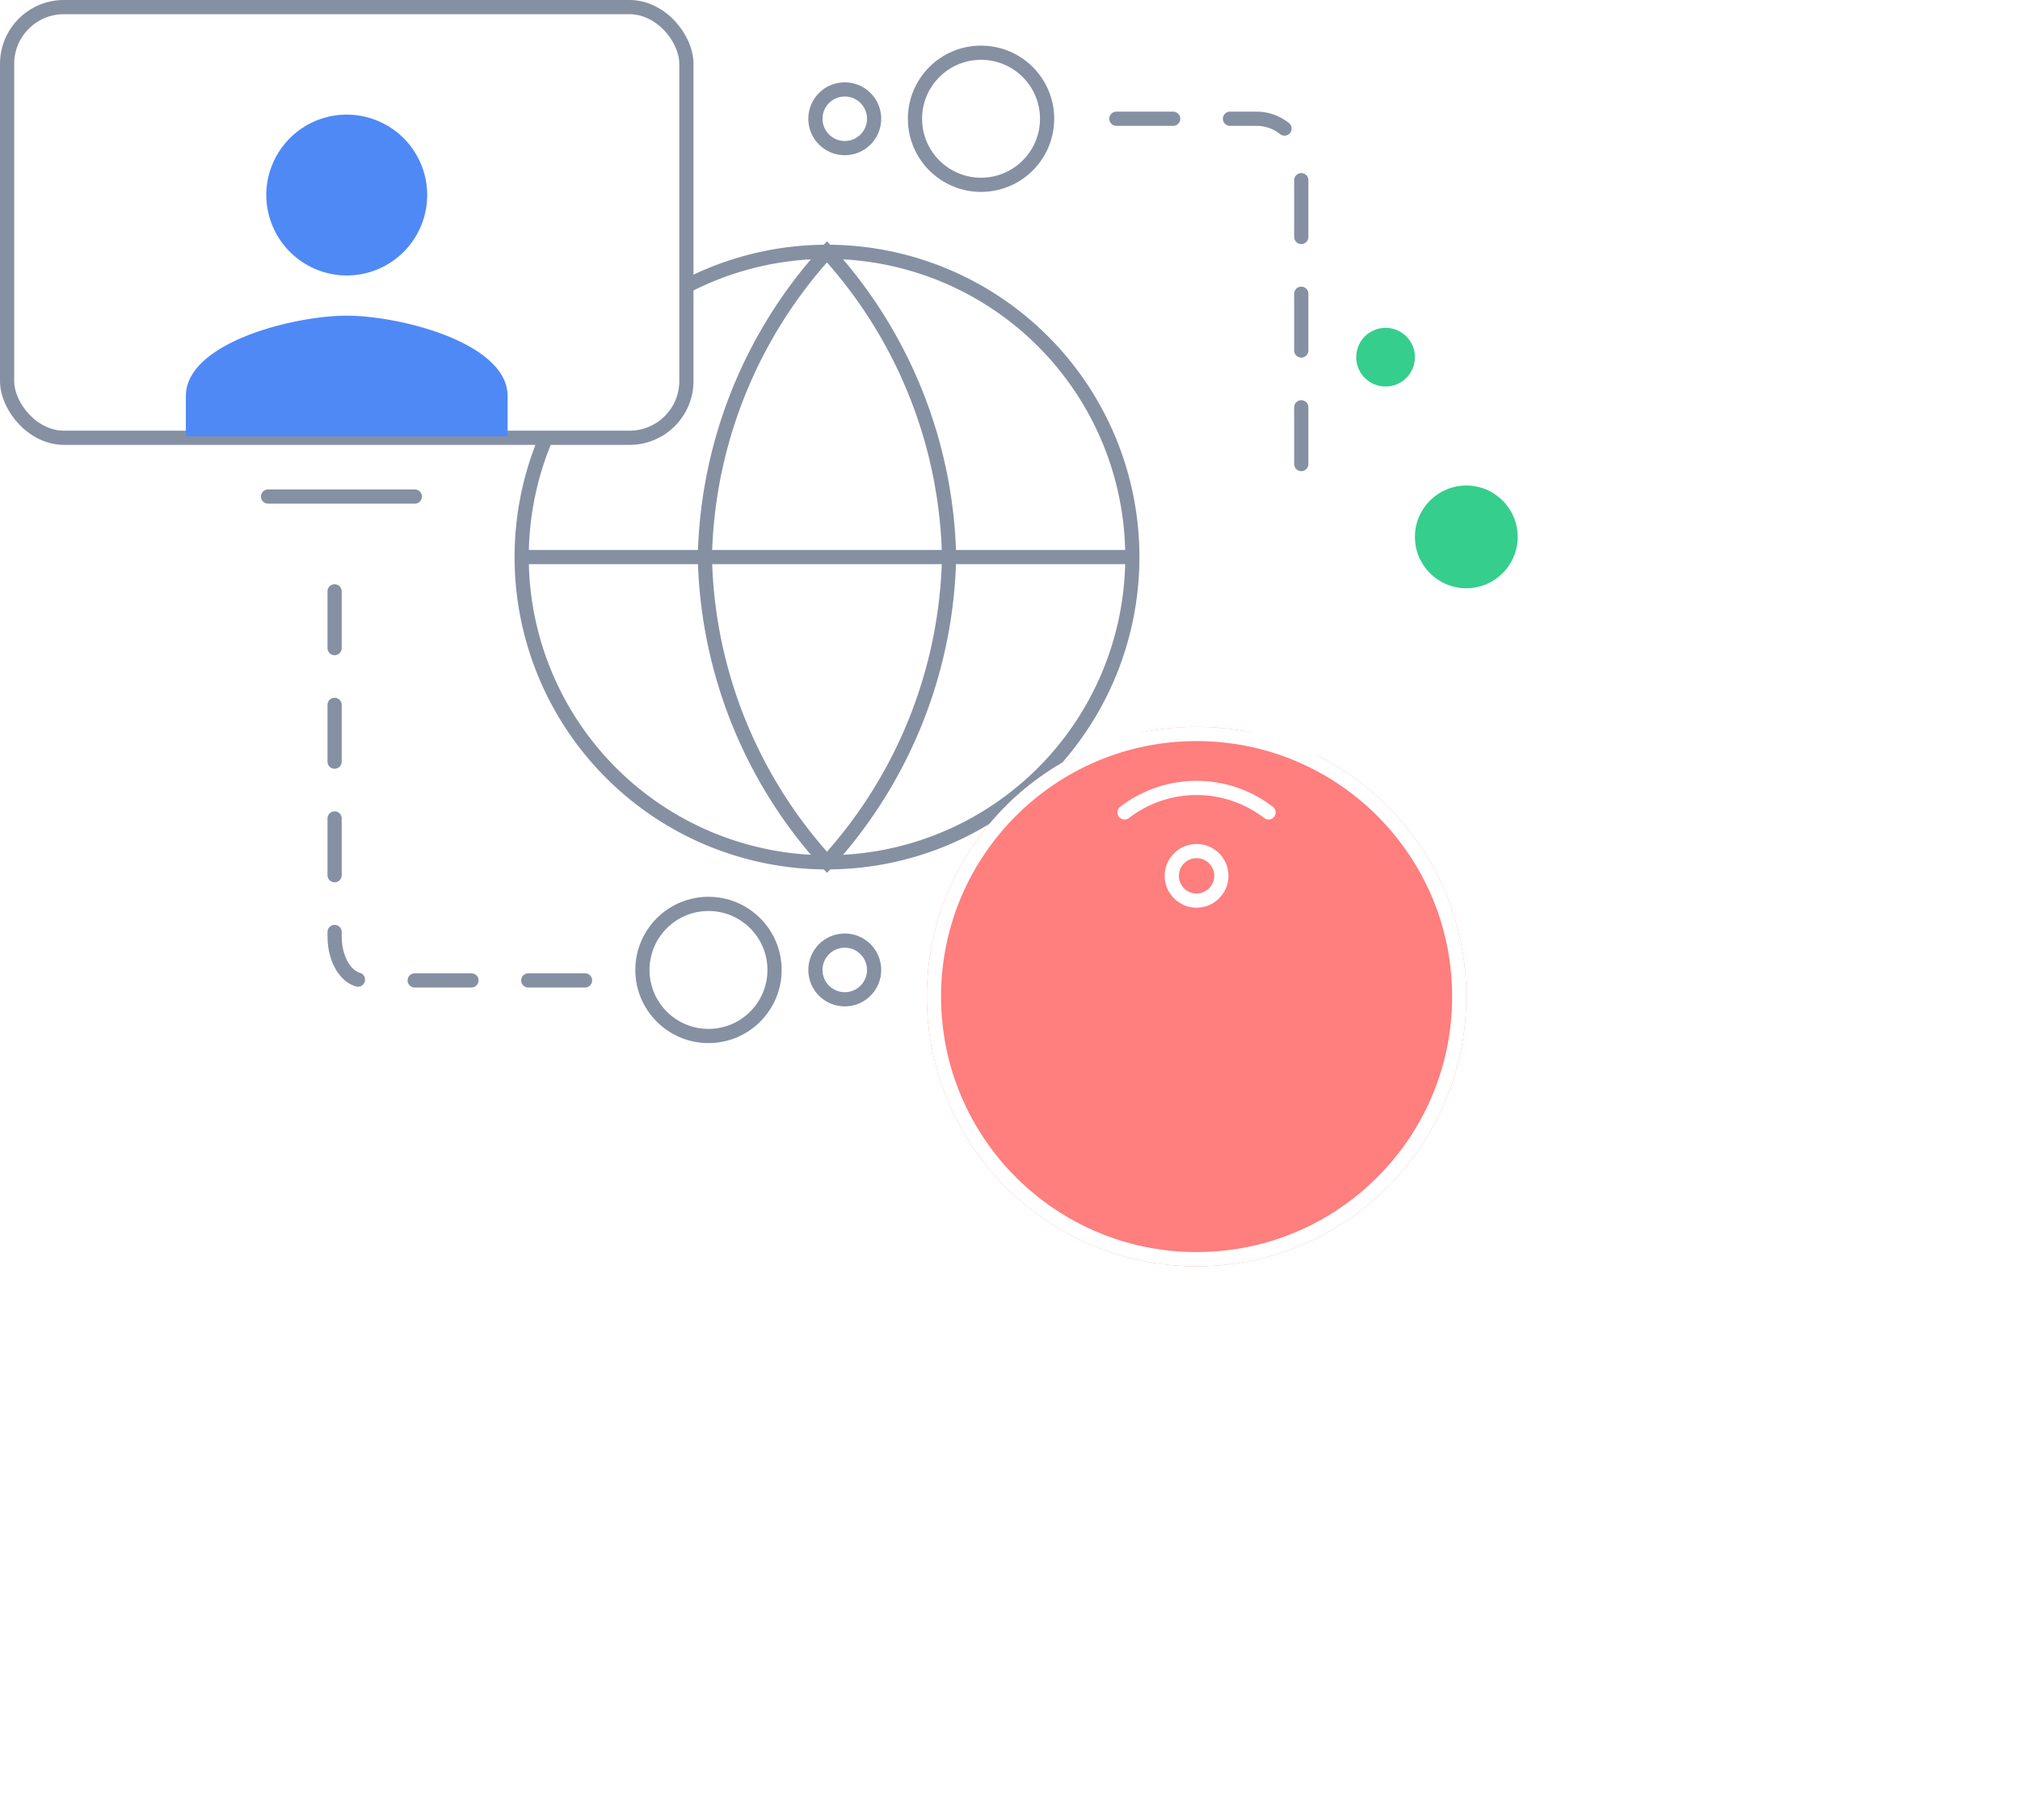
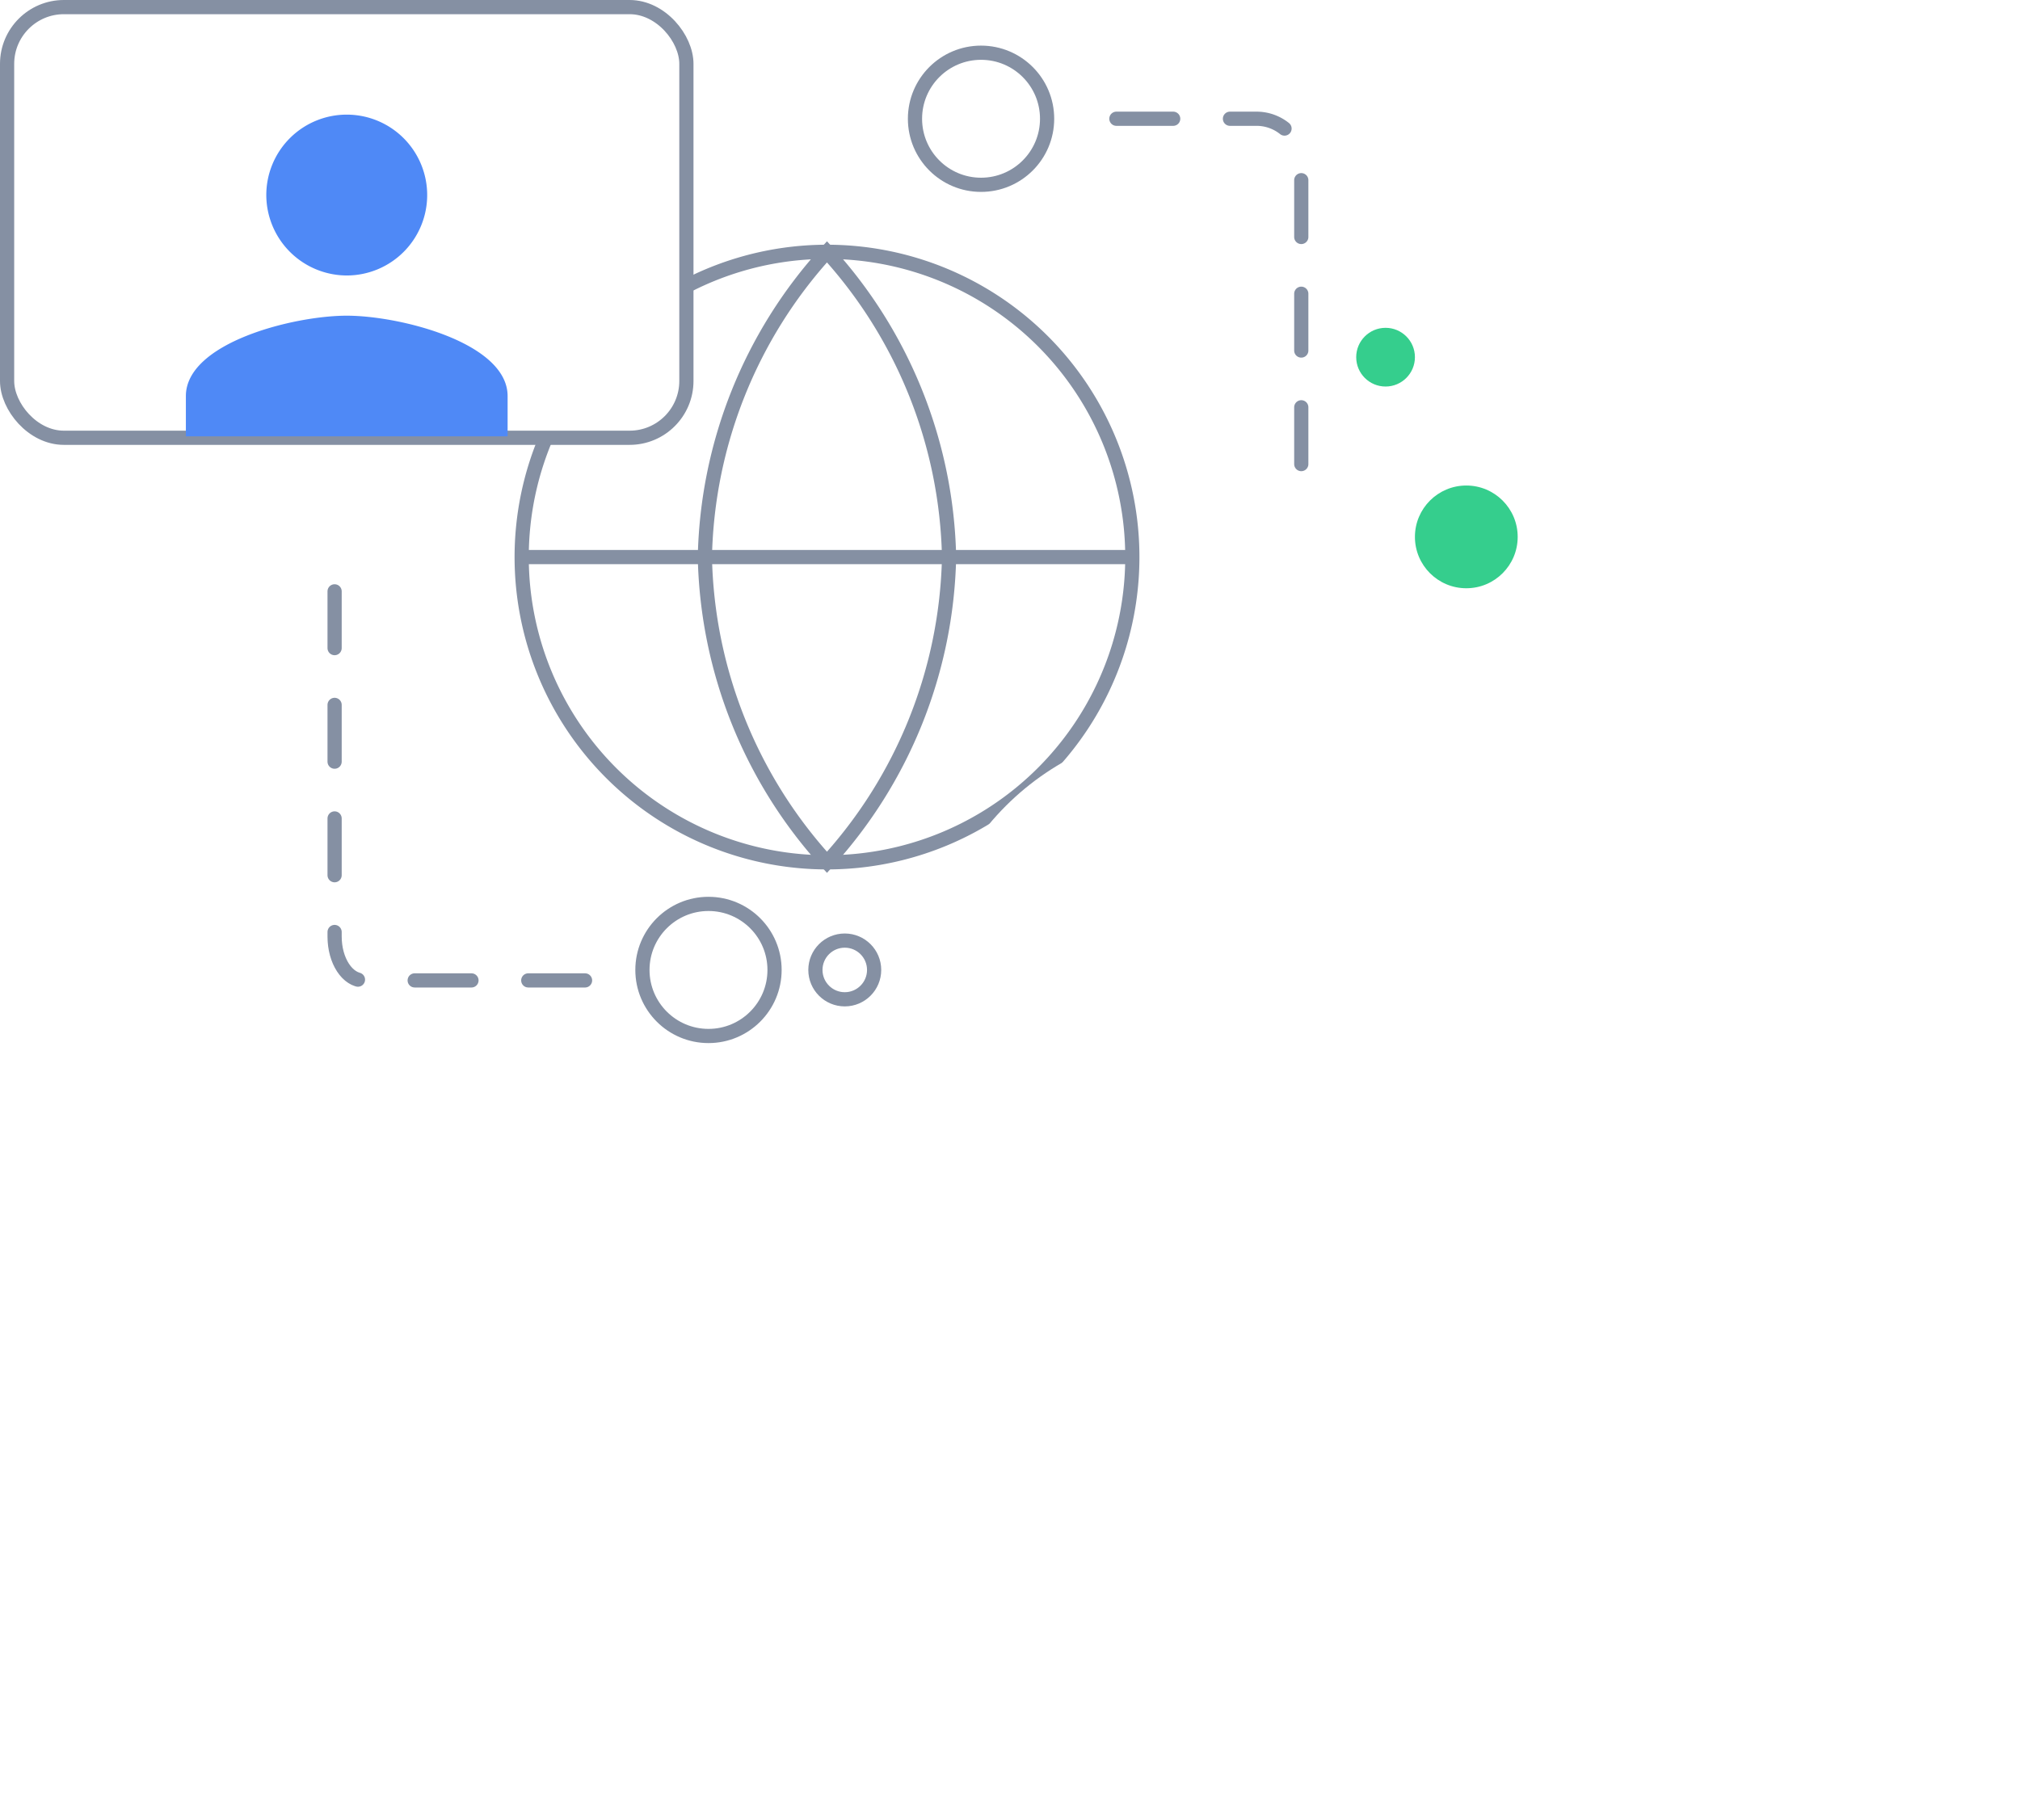
<svg xmlns="http://www.w3.org/2000/svg" width="142.281" height="128.213" viewBox="0 0 142.281 128.213">
  <defs>
    <style>.a{fill:#35ce8d;}.b{fill:#fff;}.b,.c,.d,.f{stroke:#8590a3;}.c,.d,.f,.g,.j{fill:none;}.c,.d,.f,.g{stroke-linecap:round;}.d,.f{stroke-miterlimit:10;}.e{fill:#ff7e7e;}.e,.g{stroke:#fff;}.f{stroke-dasharray:4;}.h{fill:#4f89f6;}.i{stroke:none;}.k{filter:url(#a);}</style>
    <filter id="a" x="26.281" y="12.213" width="116" height="116" filterUnits="userSpaceOnUse">
      <feOffset dy="13" input="SourceAlpha" />
      <feGaussianBlur stdDeviation="13" result="b" />
      <feFlood flood-color="#e05656" flood-opacity="0.169" />
      <feComposite operator="in" in2="b" />
      <feComposite in="SourceGraphic" />
    </filter>
  </defs>
  <g transform="translate(-683.457 -1635.969)">
    <circle class="a" cx="3.619" cy="3.619" r="3.619" transform="translate(783.119 1670.175)" />
    <circle class="a" cx="2.068" cy="2.068" r="2.068" transform="translate(778.983 1659.065)" />
    <g transform="translate(720.203 1653.71)">
      <path class="b" d="M46.011,24.506A21.506,21.506,0,1,1,24.506,3,21.506,21.506,0,0,1,46.011,24.506Z" transform="translate(-3 -3)" />
      <path class="b" d="M20.6,3a32.9,32.9,0,0,1,8.6,21.506,32.9,32.9,0,0,1-8.6,21.506A32.9,32.9,0,0,1,12,24.506,32.9,32.9,0,0,1,20.6,3Z" transform="translate(0.903 -3)" />
      <path class="b" d="M3,18H46.011" transform="translate(-3 3.506)" />
    </g>
    <g transform="translate(683.957 1636.469)">
      <g transform="translate(0 0)">
        <rect class="b" width="47.847" height="30.342" rx="4" />
-         <line class="c" x2="10.34" transform="translate(18.382 34.483)" />
      </g>
    </g>
    <circle class="d" cx="4.653" cy="4.653" r="4.653" transform="translate(747.905 1639.683)" />
    <circle class="d" cx="4.653" cy="4.653" r="4.653" transform="translate(738.013 1708.957) rotate(180)" />
-     <circle class="d" cx="2.068" cy="2.068" r="2.068" transform="translate(740.891 1642.268)" />
    <circle class="d" cx="2.068" cy="2.068" r="2.068" transform="translate(745.027 1706.372) rotate(180)" />
    <g class="k" transform="matrix(1, 0, 0, 1, 683.46, 1635.97)">
      <g class="e" transform="translate(65.28 38.21)">
-         <ellipse class="i" cx="19" cy="19" rx="19" ry="19" />
        <ellipse class="j" cx="19" cy="19" rx="18.5" ry="18.5" />
      </g>
    </g>
    <path class="f" d="M14.753,24.329V3.149A3.149,3.149,0,0,0,11.6,0H0" transform="translate(760.361 1644.335)" />
    <path class="f" d="M-1,0V24.321c0,1.707.9,3.09,2.016,3.09H16.994" transform="translate(708.025 1677.63)" />
    <g transform="translate(759.665 1686.444)">
      <path class="g" d="M5038.973,1700.756a8.314,8.314,0,0,1,10.142,0" transform="translate(-5035.972 -1693.994)" />
      <path class="g" d="M5038.974,1701.793a13.235,13.235,0,0,1,16.146,0" transform="translate(-5038.974 -1699.004)" />
      <g class="g" transform="translate(10.319 13.475) rotate(180)">
-         <circle class="i" cx="2.246" cy="2.246" r="2.246" />
        <circle class="j" cx="2.246" cy="2.246" r="1.746" />
      </g>
    </g>
    <path class="h" d="M15.831,15.831a5.666,5.666,0,1,0-5.666-5.666A5.682,5.682,0,0,0,15.831,15.831Zm0,2.833c-3.753,0-11.331,1.912-11.331,5.666v2.833H27.162V24.329C27.162,20.576,19.584,18.664,15.831,18.664Z" transform="translate(692.049 1639.546)" />
  </g>
</svg>